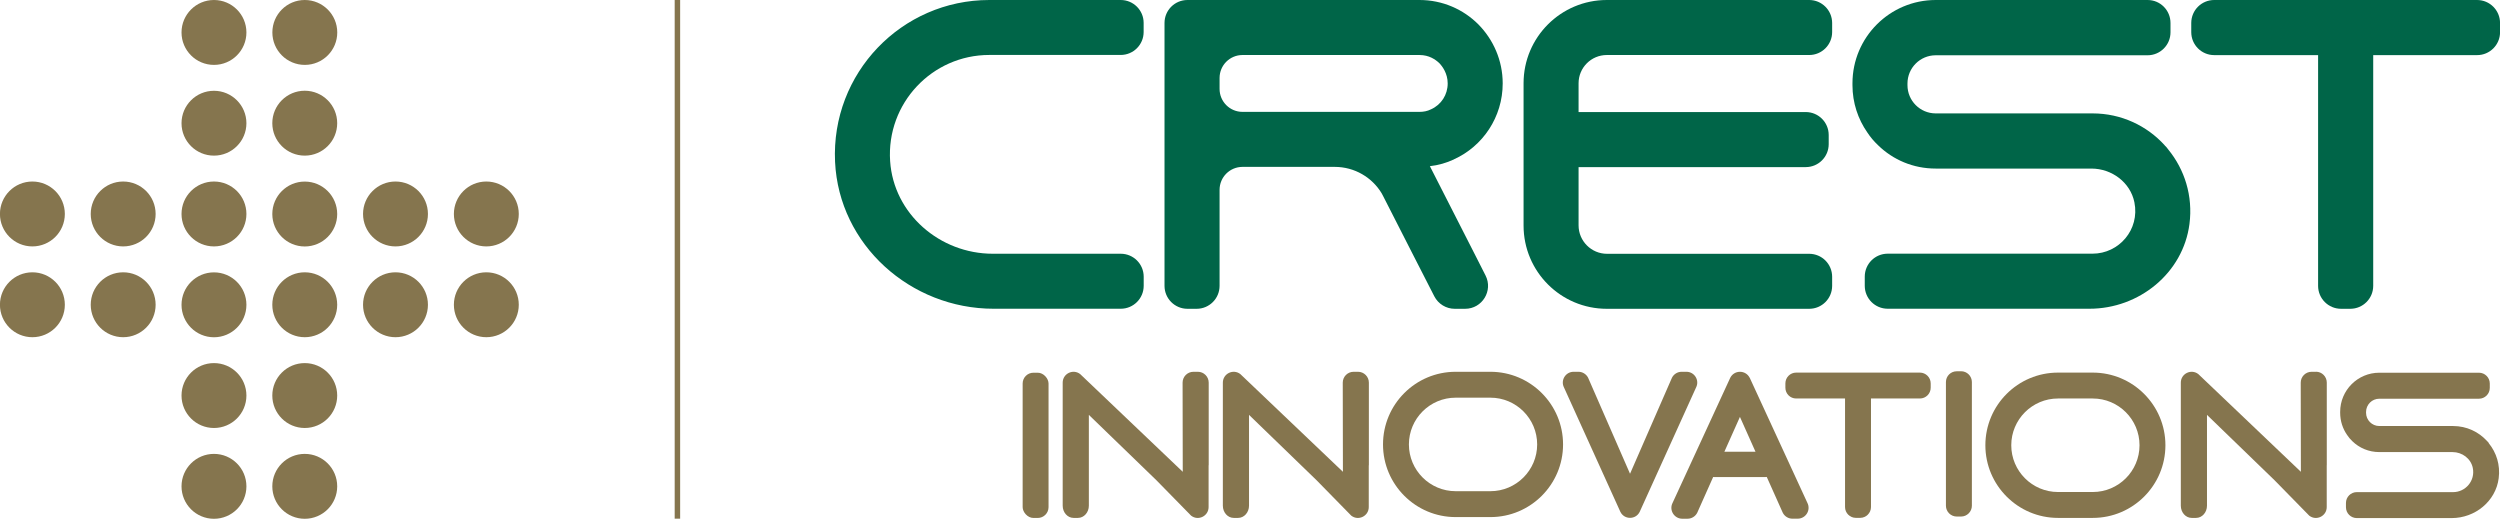
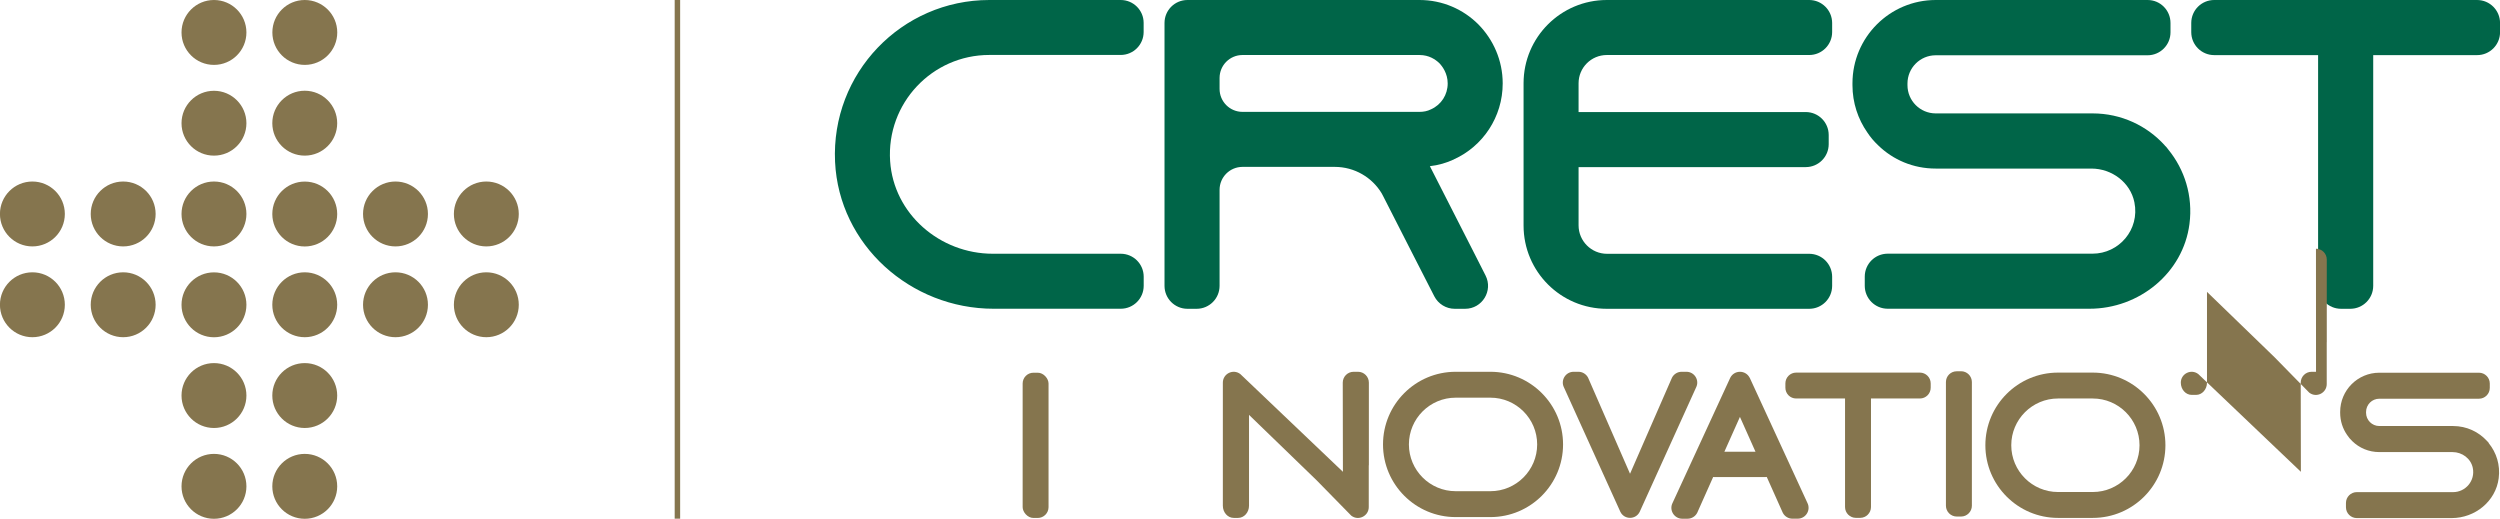
<svg xmlns="http://www.w3.org/2000/svg" id="Layer_1" viewBox="0 0 457.66 94.96">
  <defs>
    <style>.cls-1{fill:#006548;}.cls-2{fill:#85754e;}</style>
  </defs>
  <path class="cls-2" d="m22.55,45.11c-3.28,0-5.94-2.66-5.94-5.94s2.66-5.94,5.94-5.94,5.94,2.66,5.94,5.94-2.66,5.94-5.94,5.94" />
  <path class="cls-2" d="m11.87,39.17c0-3.28-2.66-5.94-5.94-5.94s-5.94,2.66-5.94,5.94,2.66,5.94,5.94,5.94,5.94-2.66,5.94-5.94" />
  <path class="cls-2" d="m22.55,61.73c-3.28,0-5.94-2.66-5.94-5.94s2.66-5.94,5.94-5.94,5.94,2.66,5.94,5.94-2.66,5.94-5.94,5.94" />
  <path class="cls-2" d="m11.87,55.79c0-3.28-2.66-5.94-5.94-5.94s-5.94,2.66-5.94,5.94,2.66,5.94,5.94,5.94,5.94-2.66,5.94-5.94" />
  <path class="cls-2" d="m45.11,72.41c0,3.28-2.66,5.94-5.94,5.94s-5.94-2.66-5.94-5.94,2.66-5.94,5.94-5.94,5.94,2.66,5.94,5.94" />
  <path class="cls-2" d="m39.17,83.09c-3.28,0-5.94,2.66-5.94,5.94s2.66,5.94,5.94,5.94,5.94-2.66,5.94-5.94-2.66-5.94-5.94-5.94" />
  <path class="cls-2" d="m61.73,72.41c0,3.28-2.66,5.94-5.94,5.94s-5.94-2.66-5.94-5.94,2.66-5.94,5.94-5.94,5.94,2.66,5.94,5.94" />
  <path class="cls-2" d="m55.79,83.09c-3.28,0-5.94,2.66-5.94,5.94s2.66,5.94,5.94,5.94,5.94-2.66,5.94-5.94-2.66-5.94-5.94-5.94" />
  <path class="cls-2" d="m89.03,45.11c-3.28,0-5.94-2.66-5.94-5.94s2.66-5.94,5.94-5.94,5.94,2.66,5.94,5.94-2.66,5.94-5.94,5.94" />
  <path class="cls-2" d="m78.34,39.17c0-3.28-2.66-5.94-5.94-5.94s-5.94,2.66-5.94,5.94,2.66,5.94,5.94,5.94,5.94-2.66,5.94-5.94" />
  <path class="cls-2" d="m89.03,61.73c-3.28,0-5.94-2.66-5.94-5.94s2.66-5.94,5.94-5.94,5.94,2.66,5.94,5.94-2.66,5.94-5.94,5.94" />
  <path class="cls-2" d="m78.34,55.79c0-3.28-2.66-5.94-5.94-5.94s-5.94,2.66-5.94,5.94,2.66,5.94,5.94,5.94,5.94-2.66,5.94-5.94" />
  <path class="cls-2" d="m61.73,55.79c0,3.28-2.66,5.94-5.94,5.94s-5.94-2.66-5.94-5.94,2.66-5.94,5.94-5.94,5.94,2.66,5.94,5.94" />
  <path class="cls-2" d="m39.17,49.86c-3.28,0-5.94,2.66-5.94,5.94s2.66,5.94,5.94,5.94,5.94-2.66,5.94-5.94-2.66-5.94-5.94-5.94" />
  <path class="cls-2" d="m45.11,5.94c0,3.28-2.66,5.94-5.94,5.94s-5.94-2.66-5.94-5.94S35.89,0,39.17,0s5.94,2.66,5.94,5.94" />
  <path class="cls-2" d="m39.17,16.62c-3.28,0-5.94,2.66-5.94,5.94s2.66,5.93,5.94,5.93,5.94-2.66,5.94-5.93-2.66-5.94-5.94-5.94" />
  <path class="cls-2" d="m45.11,39.17c0,3.28-2.66,5.94-5.94,5.94s-5.94-2.66-5.94-5.94,2.66-5.94,5.94-5.94,5.94,2.66,5.94,5.94" />
  <path class="cls-2" d="m55.79,0C52.51,0,49.86,2.66,49.86,5.94s2.66,5.94,5.94,5.94,5.94-2.66,5.94-5.94S59.07,0,55.79,0" />
  <path class="cls-2" d="m61.73,22.55c0,3.28-2.66,5.94-5.94,5.94s-5.94-2.66-5.94-5.94,2.66-5.94,5.94-5.94,5.94,2.66,5.94,5.94" />
  <path class="cls-2" d="m55.79,33.24c-3.28,0-5.94,2.66-5.94,5.94s2.66,5.94,5.94,5.94,5.94-2.66,5.94-5.94-2.66-5.94-5.94-5.94" />
  <rect class="cls-2" x="123.51" y="0" width="1" height="94.95" />
  <g>
    <path class="cls-1" d="m331.2,0h-37.05c-8.41,0-15.24,6.82-15.24,15.24v26.05c0,8.42,6.82,15.24,15.24,15.24h37.05c2.32,0,4.2-1.88,4.2-4.2v-1.67c0-2.32-1.88-4.2-4.2-4.2h-37.02c-2.86,0-5.2-2.34-5.2-5.2v-10.67h41.59c2.32,0,4.2-1.88,4.2-4.2v-1.68c0-2.32-1.88-4.2-4.2-4.2h-41.59v-5.27c0-2.85,2.31-5.17,5.17-5.17h37.05c2.32,0,4.2-1.88,4.2-4.2v-1.68C335.39,1.88,333.51,0,331.2,0Z" />
    <path class="cls-1" d="m266.16,29.17c5.27-2.38,8.93-7.72,8.93-13.9,0-4.2-1.71-8.02-4.46-10.81-2.75-2.75-6.55-4.46-10.78-4.46h-42.47c-2.32,0-4.2,1.88-4.2,4.2v48.13c0,2.32,1.88,4.2,4.2,4.2h1.68c2.32,0,4.2-1.88,4.2-4.2v-17.58c0-2.32,1.88-4.2,4.2-4.2h16.88c3.66,0,6.85,1.95,8.59,4.83l.24.45,5.4,10.59,4,7.82c.72,1.4,2.16,2.29,3.74,2.29h1.9c3.13,0,5.16-3.31,3.74-6.1l-2.03-4-8.16-16.01h.01c1.54-.17,3.02-.6,4.4-1.24Zm-6.31-8.69h-32.39c-2.32,0-4.2-1.88-4.2-4.2v-2.01c0-2.32,1.88-4.2,4.2-4.2h32.39c1.78,0,2.95.84,3.63,1.48.57.6,1.54,1.88,1.54,3.73,0,2.05-1.17,3.89-3.05,4.73-.67.34-1.38.47-2.12.47Z" />
    <path class="cls-1" d="m453.46,0h-48.12c-2.32,0-4.2,1.88-4.2,4.2v1.69c0,2.32,1.88,4.2,4.2,4.2h19.02v42.24c0,2.32,1.88,4.2,4.2,4.2h1.69c2.32,0,4.2-1.88,4.2-4.2V10.09h19.02c2.32,0,4.2-1.88,4.2-4.2v-1.69C457.66,1.88,455.78,0,453.46,0Z" />
    <path class="cls-1" d="m396.28,26.6c-3.26-3.59-7.96-5.84-13.2-5.84h-28.72c-2.86,0-5.17-2.32-5.17-5.17v-.3c0-2.86,2.32-5.17,5.17-5.17h38.78c2.32,0,4.2-1.88,4.2-4.2v-1.71C397.34,1.88,395.47,0,393.15,0h-38.78c-8.42,0-15.25,6.83-15.25,15.25v.34c0,3.22,1.01,6.21,2.72,8.66.57.87,1.24,1.65,1.98,2.35,2.72,2.65,6.41,4.26,10.54,4.26h28.5c3.73,0,7.13,2.52,7.87,6.17,1.02,5.01-2.83,9.41-7.66,9.41h-37.5c-2.32,0-4.2,1.88-4.2,4.2v1.68c0,2.32,1.88,4.2,4.2,4.2h36.95c9.06,0,17.12-6.51,18.29-15.5.67-5.17-.9-10-3.88-13.65-.2-.27-.4-.54-.67-.77Z" />
    <path class="cls-1" d="m205.17,0h-24.06C165.04,0,152.11,13.4,152.87,29.63c.72,15.2,13.81,26.89,29.03,26.89h23.27c2.32,0,4.2-1.88,4.2-4.2v-1.67c0-2.32-1.88-4.2-4.2-4.2h-23.43c-9.68,0-18.15-7.29-18.79-16.96-.7-10.59,7.7-19.43,18.15-19.43h24.06c2.32,0,4.2-1.88,4.2-4.2v-1.68C209.36,1.88,207.48,0,205.17,0Z" />
  </g>
  <g>
    <path class="cls-2" d="m351.45,68.21h-22.64c-1.09,0-1.97.89-1.97,1.98v.79c0,1.09.88,1.97,1.97,1.97h8.95v19.87c0,1.09.89,1.98,1.98,1.98h.79c1.09,0,1.98-.89,1.98-1.98v-19.87h8.95c1.09,0,1.98-.88,1.98-1.97v-.79c0-1.09-.89-1.98-1.98-1.98Z" />
    <path class="cls-2" d="m358.21,67.96h.79c1.09,0,1.98.89,1.98,1.98v22.64c0,1.09-.89,1.98-1.98,1.98h-.79c-1.09,0-1.98-.89-1.98-1.98v-22.64c0-1.09.88-1.97,1.97-1.97Z" />
    <path class="cls-2" d="m383.11,68.21h-6.36c-7.35,0-13.3,5.96-13.3,13.3s5.96,13.3,13.3,13.3h6.36c7.35,0,13.3-5.96,13.3-13.3s-5.96-13.3-13.3-13.3Zm0,21.86h-6.36c-4.72,0-8.56-3.84-8.56-8.56s3.84-8.56,8.56-8.56h6.36c4.72,0,8.56,3.84,8.56,8.56s-3.84,8.56-8.56,8.56Z" />
    <path class="cls-2" d="m455.61,81.1c-.09-.13-.19-.25-.32-.36-1.53-1.69-3.74-2.75-6.21-2.75h-13.51c-1.34,0-2.43-1.09-2.43-2.43v-.14c0-1.35,1.09-2.43,2.43-2.43h18.24c1.09,0,1.98-.89,1.98-1.98v-.8c0-1.09-.89-1.98-1.98-1.98h-18.24c-3.96,0-7.17,3.21-7.17,7.17v.16c0,1.52.47,2.92,1.28,4.08.27.41.58.78.93,1.11,1.28,1.25,3.02,2.01,4.96,2.01h13.41c1.75,0,3.35,1.18,3.7,2.9.48,2.35-1.33,4.43-3.6,4.43h-17.64c-1.09,0-1.98.89-1.98,1.98v.79c0,1.09.89,1.98,1.98,1.98h17.38c4.26,0,8.06-3.06,8.6-7.29.32-2.43-.42-4.7-1.82-6.42Z" />
    <path class="cls-2" d="m320.3,69.15c-.74-1.45-2.81-1.45-3.55,0l-10.56,22.91c-.68,1.32.29,2.9,1.78,2.9h.95c.75,0,1.44-.42,1.78-1.09l2.92-6.55s.08.01.12.01h9.46c.08,0,.15-.01.23-.02l2.93,6.55c.34.67,1.02,1.09,1.77,1.09h.96c1.49,0,2.45-1.57,1.78-2.89l-10.56-22.91Zm-1.78,7.17l2.85,6.38h-5.7l2.85-6.38Z" />
-     <path class="cls-2" d="m423.98,68.06h-.81c-1.1,0-1.99.89-1.99,1.99l.03,16.32-18.78-17.89c-1.31-1.01-3.2-.08-3.2,1.57h0s0,22.52,0,22.52c0,1.24.89,2.24,1.99,2.24h.81c1.1,0,1.99-1.01,1.99-2.24v-16.62l12.36,11.96,6.36,6.49c1.3,1.01,3.2.08,3.2-1.57v-7.66h.01v-15.13c0-1.1-.89-1.99-1.98-1.99Z" />
+     <path class="cls-2" d="m423.98,68.06h-.81c-1.1,0-1.99.89-1.99,1.99l.03,16.32-18.78-17.89c-1.31-1.01-3.2-.08-3.2,1.57h0c0,1.24.89,2.24,1.99,2.24h.81c1.1,0,1.99-1.01,1.99-2.24v-16.62l12.36,11.96,6.36,6.49c1.3,1.01,3.2.08,3.2-1.57v-7.66h.01v-15.13c0-1.1-.89-1.99-1.98-1.99Z" />
    <rect class="cls-2" x="187.21" y="68.23" width="4.74" height="26.59" rx="1.98" ry="1.98" />
    <path class="cls-2" d="m272.84,68.06h-6.36c-7.35,0-13.3,5.96-13.3,13.3s5.96,13.3,13.3,13.3h6.36c7.35,0,13.3-5.96,13.3-13.3s-5.96-13.3-13.3-13.3Zm0,21.86h-6.36c-4.72,0-8.56-3.84-8.56-8.56s3.84-8.56,8.56-8.56h6.36c4.72,0,8.56,3.84,8.56,8.56s-3.84,8.56-8.56,8.56Z" />
    <path class="cls-2" d="m308.73,68.06h-.89c-.74,0-1.42.42-1.76,1.08l-7.68,17.59-7.68-17.59c-.34-.66-1.02-1.08-1.76-1.08h-.89c-1.47,0-2.43,1.56-1.76,2.87l10.33,22.79c.73,1.44,2.79,1.44,3.52,0l10.33-22.79c.67-1.31-.29-2.87-1.76-2.87Z" />
-     <path class="cls-2" d="m219.29,68.06h-.81c-1.1,0-1.99.89-1.99,1.99l.03,16.32-18.78-17.89c-1.31-1.01-3.2-.08-3.2,1.57h0s0,22.52,0,22.52c0,1.24.89,2.24,1.99,2.24h.81c1.1,0,1.99-1.01,1.99-2.24v-16.62l12.36,11.96,6.36,6.49c1.3,1.01,3.2.08,3.2-1.57v-7.65h.02v-15.13c0-1.1-.89-1.99-1.99-1.99Z" />
    <path class="cls-2" d="m248.61,68.06h-.81c-1.1,0-1.99.89-1.99,1.99l.03,16.32-18.78-17.89c-1.31-1.01-3.2-.08-3.2,1.57h0s0,22.52,0,22.52c0,1.24.89,2.24,1.99,2.24h.81c1.1,0,1.99-1.01,1.99-2.24v-16.62l12.36,11.96,6.36,6.49c1.3,1.01,3.2.08,3.2-1.57v-7.65h.02v-15.13c0-1.1-.89-1.99-1.99-1.99Z" />
  </g>
</svg>